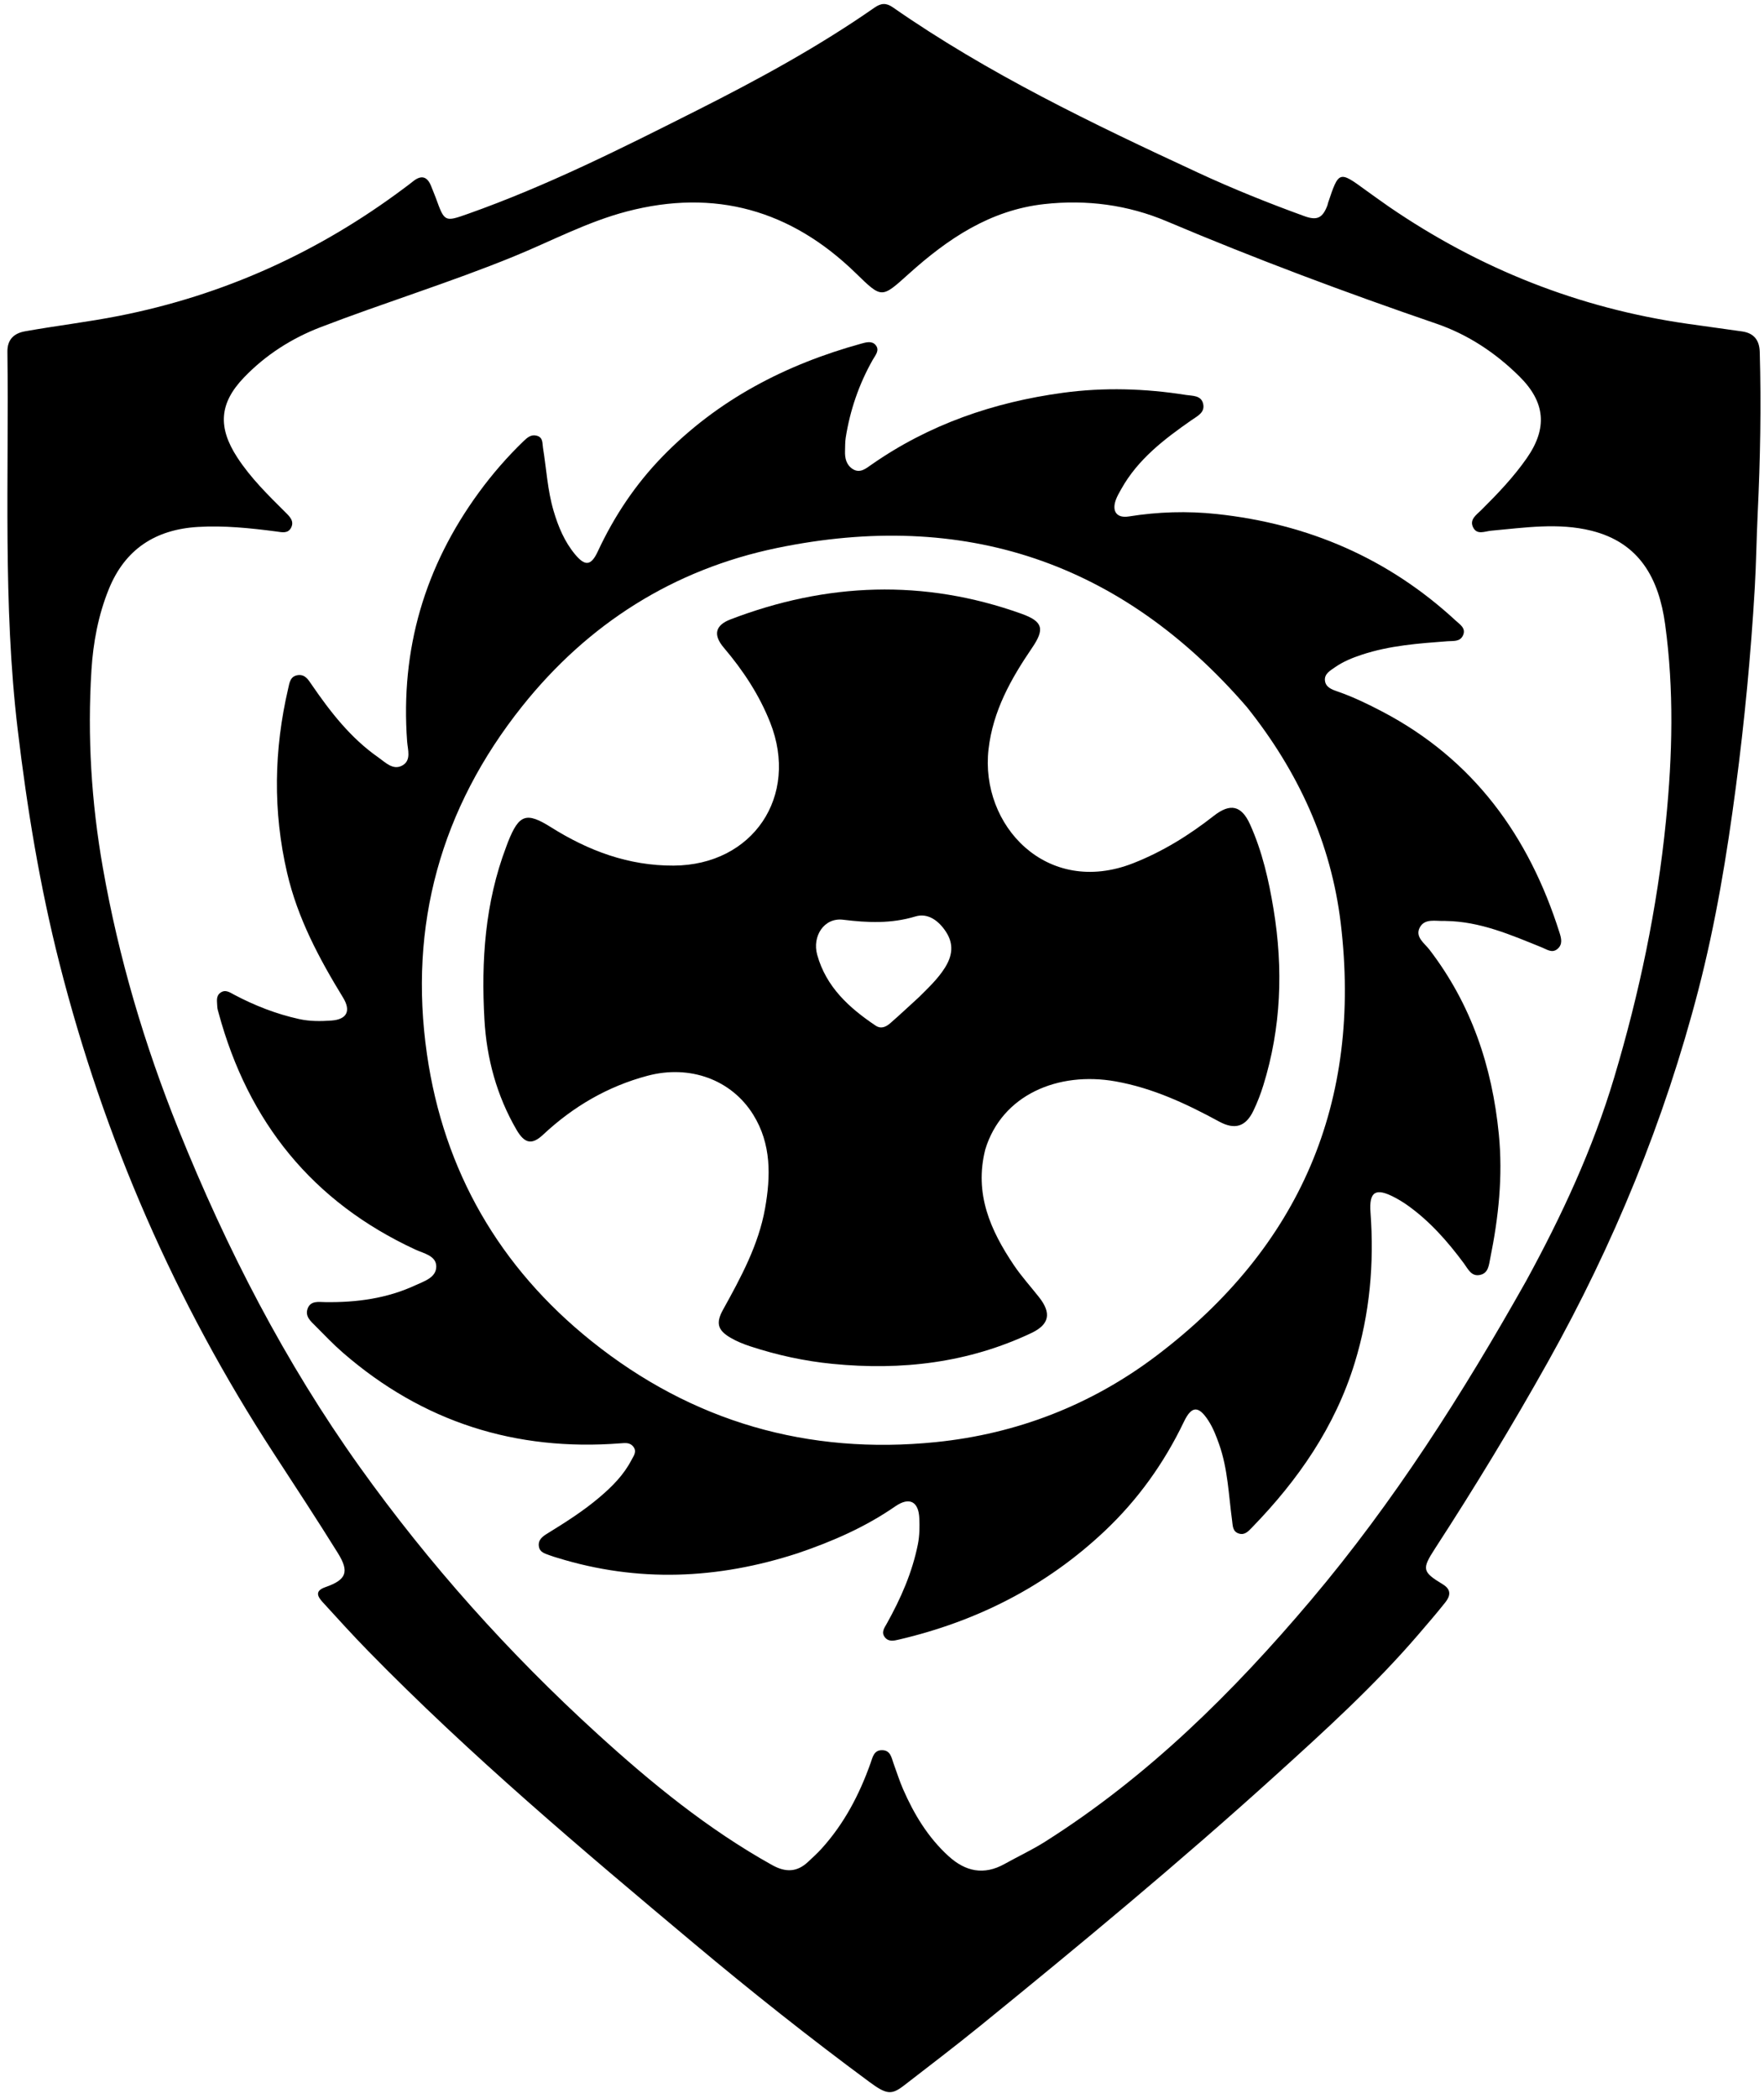
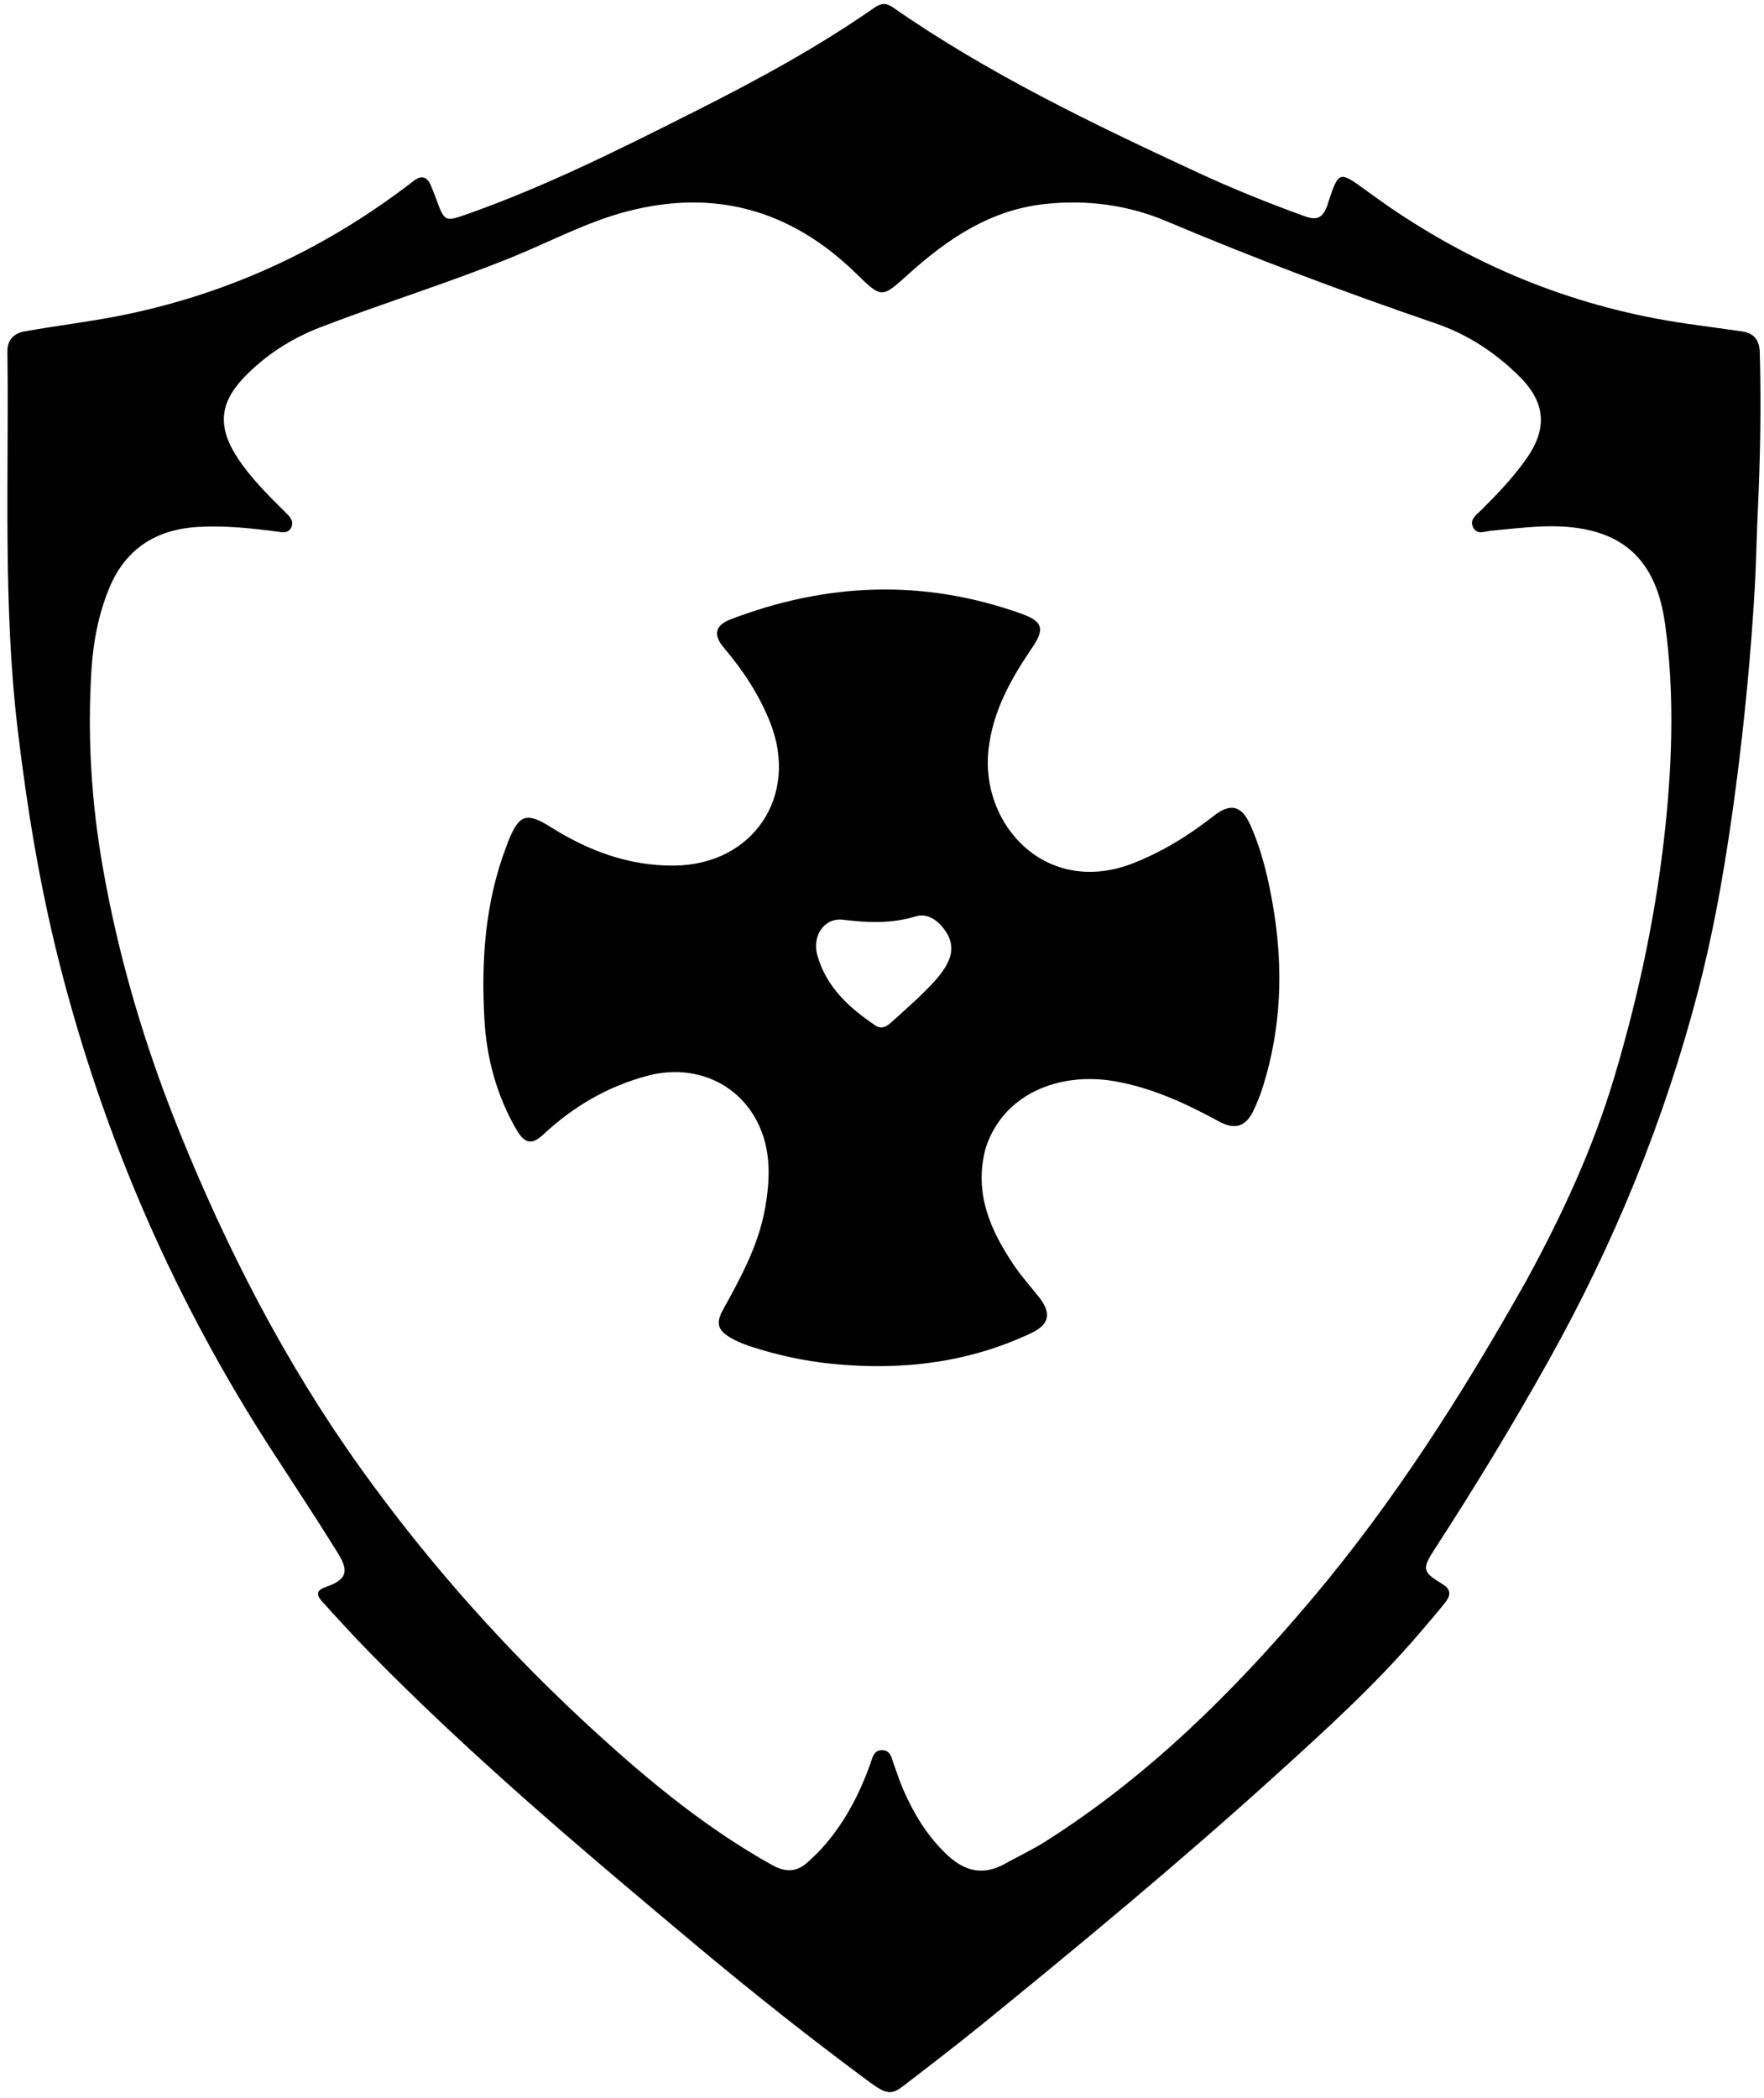
<svg xmlns="http://www.w3.org/2000/svg" version="1.1" id="Layer_1" x="0px" y="0px" viewBox="17.945 96.899 647.979 770.289" enable-background="new 0 0 672 1024" xml:space="preserve">
  <path fill="#000000" opacity="1" stroke="none" d=" M528.158,172.801  C561.567,195.668 597.927,210.041 637.673,215.76  C644.41,216.73 651.157,217.627 657.894,218.591  C662.203,219.207 664.235,221.785 664.358,226.088  C664.924,245.904 664.549,265.713 663.603,285.502  C663.165,294.645 663.062,303.794 662.524,312.942  C661.089,337.357 658.773,361.644 655.581,385.898  C652.279,410.99 648.164,435.888 641.814,460.382  C629.377,508.354 610.699,553.808 586.493,597.038  C573.465,620.304 559.63,643.07 545.107,665.427  C540.167,673.032 540.368,674.023 547.928,678.603  C551.155,680.558 550.737,682.874 548.852,685.246  C545.642,689.285 542.263,693.191 538.9,697.107  C522.903,715.734 504.754,732.211 486.612,748.64  C451.418,780.512 414.861,810.803 378.014,840.737  C368.835,848.192 359.411,855.347 350.059,862.587  C345.409,866.188 343.602,865.969 337.258,861.286  C315.272,845.053 293.871,828.074 272.926,810.525  C231.804,776.07 190.762,741.519 153.195,703.104  C147.489,697.269 142.001,691.218 136.499,685.188  C134.592,683.099 133.459,681.041 137.46,679.65  C145.187,676.963 146.37,674.07 142.033,667.103  C134.375,654.801 126.421,642.683 118.511,630.541  C82.279,574.92 56.131,514.89 39.776,450.579  C32.596,422.348 27.894,393.712 24.446,364.77  C18.945,318.606 21.255,272.311 20.668,226.06  C20.613,221.684 22.931,219.3 27.127,218.549  C38.576,216.5 50.128,215.146 61.557,212.898  C100.144,205.308 134.987,189.495 166.412,165.975  C167.479,165.177 168.557,164.391 169.589,163.55  C172.787,160.943 174.998,161.727 176.407,165.468  C176.935,166.87 177.553,168.239 178.064,169.647  C181.228,178.364 181.253,178.456 189.739,175.456  C218.869,165.159 246.408,151.308 273.925,137.443  C296.399,126.119 318.504,114.112 339.191,99.69  C341.595,98.015 343.484,97.899 345.921,99.595  C380.951,123.968 419.257,142.317 457.805,160.197  C470.648,166.154 483.784,171.436 497.097,176.264  C501.74,177.948 503.777,176.965 505.534,172.345  C505.652,172.035 505.685,171.695 505.791,171.38  C509.744,159.578 509.817,159.56 519.723,166.798  C522.413,168.763 525.145,170.671 528.158,172.801 M578.595,567.145  C591.637,543.275 603.056,518.721 610.879,492.571  C620.102,461.74 626.704,430.423 629.902,398.371  C632.307,374.269 632.901,350.221 629.612,326.164  C627.316,309.376 620.261,296.173 602.501,291.756  C590.327,288.729 577.994,290.651 565.74,291.752  C563.328,291.969 560.477,293.452 559.047,290.483  C557.673,287.634 560.282,285.942 562.014,284.225  C568.055,278.234 573.932,272.091 578.805,265.092  C586.441,254.123 585.638,244.582 576.08,235.116  C567.328,226.448 557.165,219.715 545.509,215.719  C512.108,204.267 479.067,191.924 446.538,178.157  C432.264,172.116 417.116,170.11 401.549,171.834  C381.66,174.036 366.09,184.569 351.778,197.445  C341.667,206.541 341.932,206.55 332.235,197.126  C308.474,174.036 280.549,166.089 248.255,174.525  C233.661,178.338 220.392,185.467 206.533,191.123  C183.248,200.625 159.183,208.012 135.719,217.028  C125.008,221.144 115.465,227.259 107.529,235.535  C98.45,245.004 97.937,253.83 105.083,264.823  C110.031,272.436 116.466,278.721 122.852,285.062  C124.401,286.6 126.13,288.283 124.855,290.694  C123.674,292.926 121.434,292.302 119.476,292.047  C109.894,290.8 100.272,289.791 90.615,290.374  C75.126,291.309 63.878,298.471 57.892,313.266  C54.032,322.807 52.171,332.836 51.539,342.907  C50.012,367.221 51.491,391.412 55.722,415.478  C61.538,448.566 71.011,480.551 83.546,511.655  C101.164,555.373 122.6,597.047 150.074,635.498  C175.654,671.298 204.853,703.876 237.341,733.471  C257.19,751.553 277.95,768.526 301.561,781.681  C306.466,784.413 310.665,784.366 314.754,780.534  C316.454,778.941 318.189,777.371 319.751,775.647  C328.048,766.49 333.65,755.774 337.751,744.207  C338.525,742.024 338.959,739.424 342.055,739.512  C345.132,739.6 345.402,742.296 346.193,744.433  C347.348,747.554 348.333,750.749 349.661,753.794  C353.692,763.032 358.83,771.544 366.378,778.415  C372.6,784.079 379.36,785.525 386.968,781.281  C391.91,778.524 397.074,776.126 401.847,773.107  C439.566,749.25 470.854,718.308 499.499,684.421  C529.967,648.378 555.156,608.802 578.595,567.145 z" />
-   <path fill="#000000" opacity="1" stroke="none" d=" M310.998,667.189  C281.494,676.797 252.225,677.985 222.767,668.904  C221.812,668.61 220.844,668.345 219.916,667.979  C218.245,667.317 216.252,666.977 215.9,664.723  C215.521,662.292 217.228,661.054 218.932,660.005  C225.605,655.894 232.223,651.71 238.209,646.619  C242.802,642.713 247.038,638.479 249.858,633.056  C250.672,631.49 252.041,629.883 250.534,628.01  C249.328,626.512 247.686,626.698 245.958,626.833  C207.357,629.848 173.236,619.022 143.92,593.577  C140.403,590.525 137.18,587.128 133.889,583.824  C132.14,582.069 129.919,580.26 130.934,577.423  C132.027,574.366 135.004,574.965 137.405,574.998  C148.857,575.156 159.994,573.685 170.491,568.829  C173.777,567.309 178.201,565.993 178.198,561.92  C178.195,557.941 173.603,557.131 170.527,555.707  C132.694,538.2 109.122,508.854 98.267,468.907  C98.05,468.107 97.774,467.289 97.758,466.475  C97.723,464.693 97.136,462.673 98.929,461.386  C100.781,460.057 102.42,461.313 104.016,462.155  C111.564,466.139 119.438,469.216 127.797,471.058  C131.766,471.932 135.764,471.905 139.736,471.61  C145.381,471.19 146.947,468.059 143.953,463.171  C135.132,448.774 127.26,434.004 123.4,417.352  C118.155,394.721 118.562,372.178 123.816,349.65  C124.284,347.644 124.525,345.167 127.355,344.795  C130.012,344.446 131.157,346.424 132.386,348.218  C139.294,358.295 146.748,367.892 156.891,374.979  C159.521,376.818 162.344,379.888 165.79,377.93  C169.099,376.051 167.718,372.15 167.497,369.157  C165.003,335.377 173.932,304.918 193.894,277.655  C198.819,270.929 204.285,264.636 210.301,258.841  C211.654,257.539 213.058,256.32 215.129,256.882  C217.497,257.525 217.118,259.59 217.408,261.359  C218.67,269.06 219.06,276.896 221.291,284.45  C223.01,290.268 225.296,295.771 229.192,300.453  C232.868,304.871 235.069,304.668 237.521,299.401  C243.556,286.437 251.359,274.736 261.345,264.479  C281.673,243.599 306.54,230.738 334.345,223.061  C336.09,222.579 338.191,221.985 339.545,223.54  C341.236,225.48 339.504,227.301 338.559,228.968  C333.496,237.903 330.214,247.452 328.61,257.578  C328.352,259.211 328.406,260.895 328.35,262.557  C328.261,265.188 328.865,267.647 331.184,269.12  C333.83,270.801 335.998,268.95 337.998,267.551  C359.207,252.726 382.939,244.579 408.38,241.122  C423.477,239.071 438.606,239.534 453.64,241.918  C455.896,242.276 459.129,241.996 459.885,245.089  C460.69,248.38 457.766,249.671 455.643,251.153  C445.617,258.149 435.949,265.493 429.825,276.459  C429.095,277.766 428.314,279.073 427.816,280.473  C426.322,284.673 428.179,287.23 432.588,286.526  C443.342,284.81 454.068,284.475 464.912,285.635  C498.436,289.224 527.883,301.848 552.725,324.813  C554.221,326.196 556.538,327.545 555.368,330.168  C554.282,332.602 551.838,332.177 549.689,332.339  C539.076,333.138 528.456,333.895 518.239,337.269  C514.74,338.425 511.352,339.785 508.32,341.907  C506.555,343.142 504.35,344.334 504.648,346.831  C504.942,349.287 507.222,350.085 509.305,350.806  C514.989,352.773 520.384,355.385 525.701,358.17  C559.229,375.734 579.585,403.874 590.806,439.328  C591.462,441.399 592.075,443.64 590.037,445.341  C588.084,446.973 586.193,445.517 584.435,444.808  C573.01,440.198 561.697,435.222 549.05,435.053  C548.884,435.051 548.716,435.022 548.551,435.031  C545.309,435.199 541.27,433.973 539.455,437.496  C537.679,440.942 541.233,443.237 543.036,445.591  C558.381,465.623 566.055,488.374 568.517,513.345  C570.043,528.825 568.413,543.874 565.361,558.923  C564.875,561.321 564.718,564.237 561.778,564.975  C558.444,565.811 557.212,562.826 555.682,560.764  C549.695,552.692 543.117,545.207 534.854,539.365  C533.362,538.309 531.78,537.357 530.16,536.508  C523.367,532.949 520.799,534.298 521.374,542.029  C522.773,560.84 521.124,579.258 515.581,597.294  C508.363,620.782 494.794,640.326 477.847,657.748  C476.58,659.05 475.289,660.585 473.165,660.008  C470.68,659.334 470.797,657.117 470.53,655.147  C469.259,645.776 468.976,636.244 465.772,627.192  C464.711,624.196 463.59,621.251 461.865,618.573  C458.253,612.965 455.683,612.988 452.853,618.891  C445.568,634.087 435.922,647.577 423.667,659.116  C402.176,679.351 376.751,692.228 348.097,698.909  C346.315,699.324 344.383,699.806 342.997,698.066  C341.532,696.226 342.815,694.609 343.696,693.03  C348.83,683.826 353.05,674.285 355.123,663.862  C355.752,660.7 355.762,657.569 355.644,654.422  C355.412,648.198 351.997,646.395 346.81,649.984  C335.879,657.547 323.883,662.818 310.998,667.189 M475.965,356.513  C429.88,303.203 372.053,283.878 303.354,298.104  C265.312,305.982 233.928,325.911 209.73,356.258  C179.886,393.687 167.953,436.649 174.784,483.997  C180.96,526.804 201.388,562.217 235.238,589.33  C272.233,618.961 314.802,631.162 361.761,626.392  C391.428,623.378 418.779,612.793 442.688,594.725  C495.529,554.792 518.325,501.552 510.442,435.865  C506.921,406.53 494.927,380.236 475.965,356.513 z" />
  <path fill="#000000" opacity="1" stroke="none" d=" M379.88,518.92  C375.735,535.243 381.81,548.695 390.376,561.425  C393.157,565.557 396.543,569.28 399.635,573.203  C404.262,579.074 403.414,583.213 396.811,586.337  C373.59,597.324 349.129,600.156 323.772,597.665  C313.438,596.649 303.421,594.462 293.6,591.246  C291.083,590.422 288.568,589.41 286.29,588.077  C281.515,585.285 280.851,582.636 283.551,577.758  C290.095,565.936 296.585,554.025 298.978,540.573  C301.073,528.791 301.32,516.957 294.649,506.205  C286.618,493.259 271.296,487.758 255.797,491.886  C241.142,495.789 228.506,503.187 217.486,513.486  C213.388,517.316 210.698,516.91 207.656,511.674  C200.401,499.189 196.698,485.487 195.892,471.266  C194.672,449.718 196.096,428.334 203.884,407.84  C204.121,407.218 204.333,406.586 204.58,405.967  C208.6,395.915 211.265,394.93 220.32,400.623  C234.129,409.305 248.867,414.81 265.413,414.72  C294.49,414.561 311.567,389.279 300.867,362.201  C296.84,352.01 290.896,343.032 283.836,334.726  C279.873,330.063 280.591,326.503 286.268,324.327  C321.617,310.783 357.265,309.41 393.12,322.231  C401.127,325.093 401.758,327.883 397.047,334.791  C389.304,346.144 382.678,357.925 381.069,372.007  C377.885,399.879 402.422,426.338 434.231,413.834  C445.051,409.58 454.749,403.557 463.842,396.432  C469.842,391.731 473.978,392.597 477.135,399.596  C481.611,409.518 484.01,420.065 485.77,430.761  C489.361,452.59 488.595,474.18 482.005,495.409  C481.021,498.579 479.811,501.709 478.377,504.701  C475.554,510.593 471.547,511.838 465.752,508.687  C453.71,502.14 441.377,496.383 427.743,493.953  C406.597,490.184 385.984,498.902 379.88,518.92 M355.516,463.016  C358.935,459.608 362.479,456.314 365.072,452.173  C367.755,447.888 368.391,443.606 365.484,439.105  C362.798,434.945 358.794,432.004 354.211,433.392  C345.3,436.089 336.7,435.7 327.624,434.594  C320.65,433.744 316.233,440.65 318.134,447.482  C321.42,459.294 329.844,466.932 339.566,473.458  C341.611,474.831 343.45,473.921 345.017,472.55  C348.396,469.592 351.68,466.526 355.516,463.016 z" />
</svg>